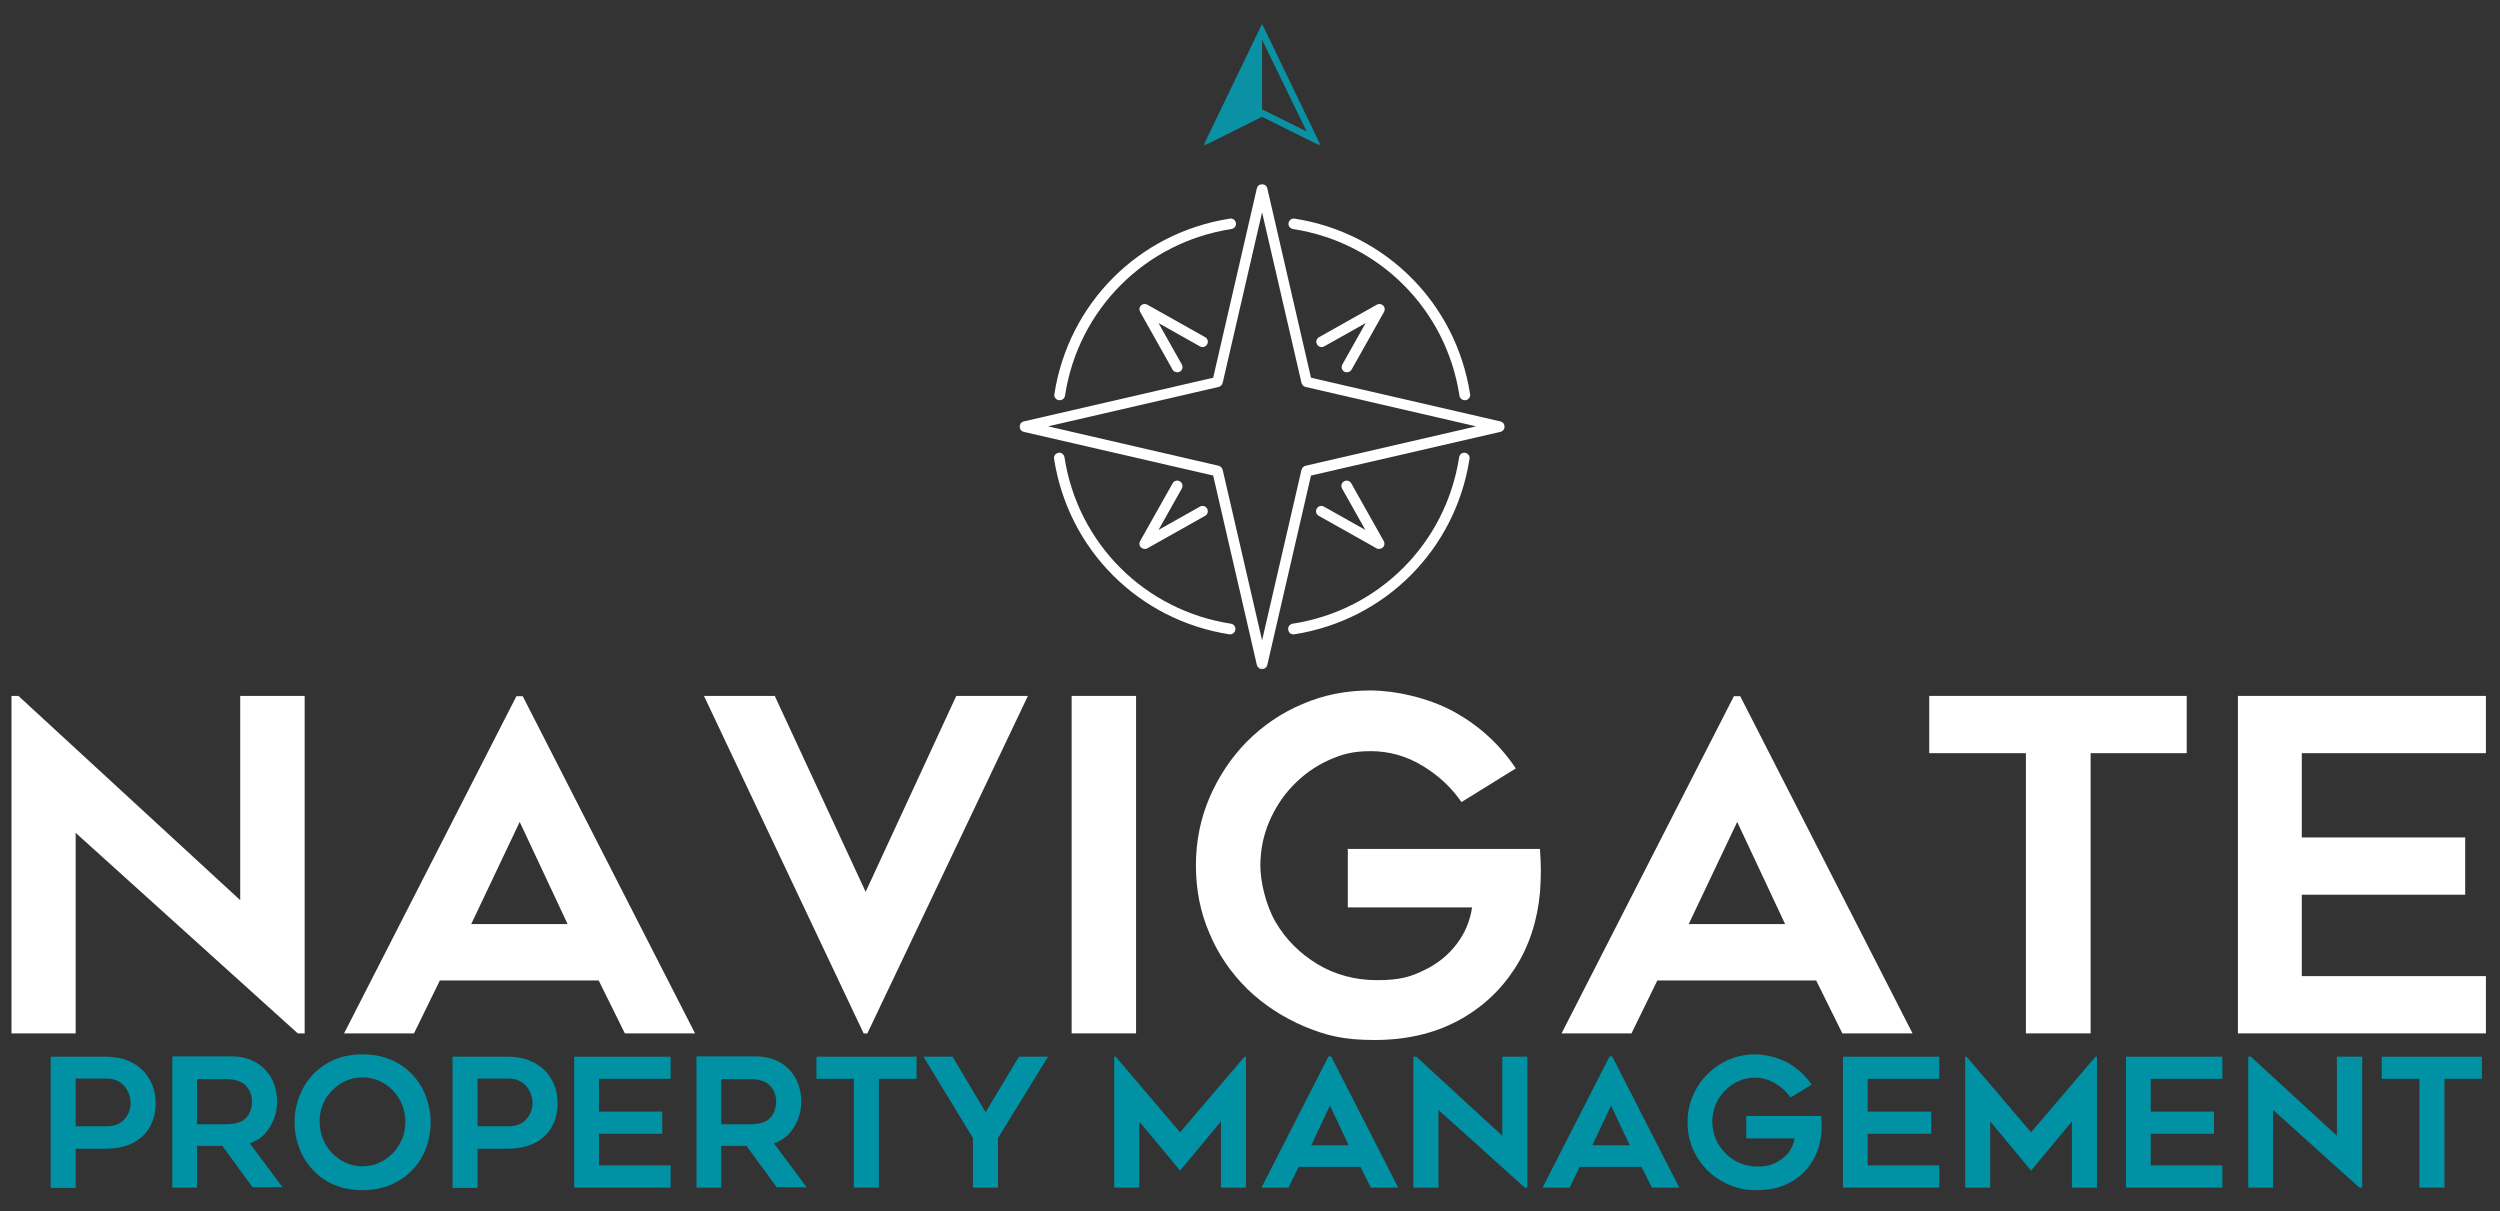
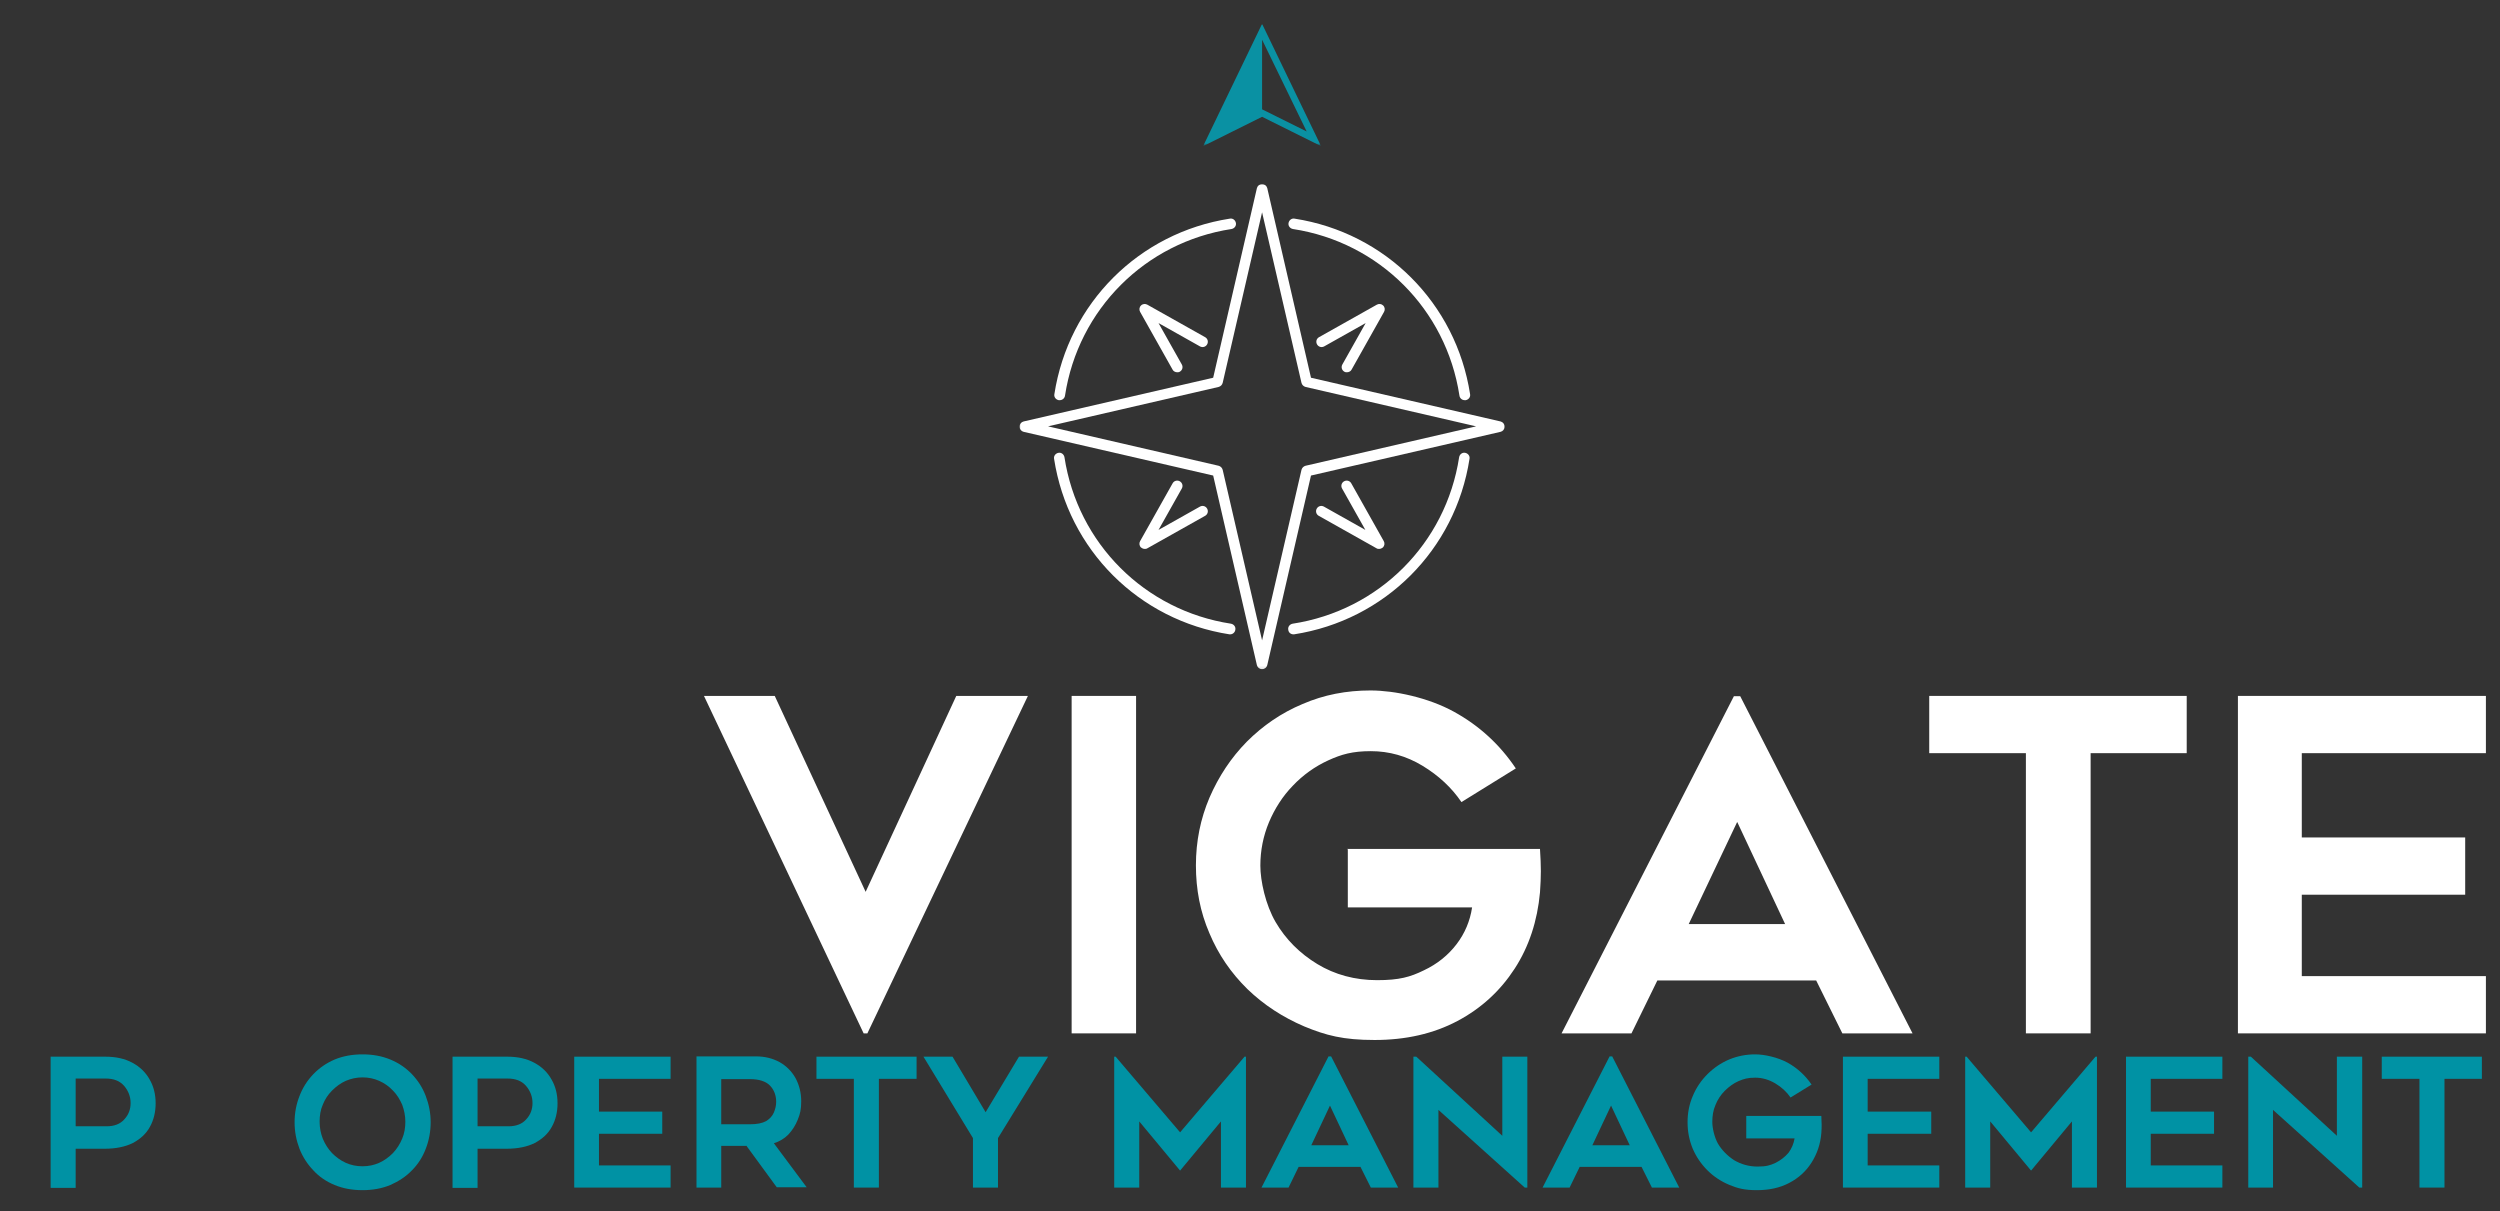
<svg xmlns="http://www.w3.org/2000/svg" id="Layer_1" version="1.1" viewBox="0 0 869 421">
  <rect x="0" y="0" width="869" height="421" fill="#333333" stroke="none" />
  <defs>
    <style>
      .st0 {
        mask: url(#mask);
      }

      .st1 {
        fill-rule: evenodd;
      }

      .st1, .st2 {
        fill: #fff;
      }

      .st3 {
        fill: #0092a4;
      }

      .st4 {
        mask: url(#mask-1);
      }

      .st5 {
        fill: #0a91a3;
      }
    </style>
    <mask id="mask" x="354.3" y="63.9" width="169" height="168.9" maskUnits="userSpaceOnUse">
      <g id="mask-2">
        <polygon id="path-11" data-name="path-1" class="st1" points="354.3 63.9 523.3 63.9 523.3 232.8 354.3 232.8 354.3 63.9" />
      </g>
    </mask>
    <mask id="mask-1" x="418.1" y="8.3" width="41.1" height="42.5" maskUnits="userSpaceOnUse">
      <g id="mask-4">
        <polygon id="path-31" data-name="path-3" class="st1" points="418.1 8.3 459.2 8.3 459.2 50.5 418.1 50.5 418.1 8.3" />
      </g>
    </mask>
  </defs>
  <g id="Group">
    <g id="Path">
-       <polygon class="st2" points="105.9 359.2 103.5 359.2 26.3 289.5 26.3 359.2 4 359.2 4 241.9 6.4 241.9 83.5 312.9 83.5 241.9 105.9 241.9 105.9 359.2" />
-     </g>
+       </g>
  </g>
  <g id="Group1" data-name="Group">
    <g id="Shape">
-       <path class="st2" d="M144,359.2h-24.4l59.9-117.2h2.2l59.9,117.2h-24.4l-9.1-18.4h-55.2l-9,18.4ZM180.6,285.8l-16.8,35.4h33.5l-16.6-35.4Z" />
-     </g>
+       </g>
  </g>
  <g id="Group2" data-name="Group">
    <g id="Path1" data-name="Path">
      <polygon class="st2" points="332.4 241.9 357.3 241.9 301.5 359.2 300.2 359.2 244.7 241.9 269.3 241.9 300.9 310 332.4 241.9" />
    </g>
  </g>
  <g id="Group3" data-name="Group">
    <g id="Path2" data-name="Path">
      <polygon class="st2" points="394.9 241.9 394.9 359.2 372.5 359.2 372.5 241.9 394.9 241.9" />
    </g>
  </g>
  <g id="Group4" data-name="Group">
    <g id="Path3" data-name="Path">
      <path class="st2" d="M468.2,295.1h67.1c.2,3,.3,5.6.3,7.7s-.1,4.6-.3,7.4c-.9,9.9-3.8,18.8-8.8,26.5-5,7.7-11.6,13.8-19.9,18.2-8.3,4.4-17.9,6.6-28.8,6.6s-16.9-1.6-24.4-4.7c-7.5-3.2-14.1-7.5-19.8-13-5.7-5.6-10.1-12-13.2-19.4-3.2-7.4-4.7-15.2-4.7-23.6s1.6-16.2,4.7-23.5c3.2-7.4,7.5-13.9,13-19.5,5.6-5.6,12-10,19.4-13.1,7.4-3.2,15.2-4.7,23.6-4.7s20.1,2.5,29,7.4c8.9,4.9,16,11.5,21.5,19.7l-18.9,11.7c-3.4-5-7.9-9.2-13.5-12.6-5.6-3.4-11.6-5.1-18-5.1s-10.2,1.1-14.8,3.2c-4.6,2.1-8.8,5.1-12.3,8.8-3.6,3.7-6.3,8-8.3,12.7-2,4.8-3,9.8-3,15.1s1.8,13.6,5.3,19.6c3.5,6,8.4,10.9,14.5,14.6,6.1,3.7,13.1,5.6,20.8,5.6s11.5-1.1,16.2-3.4c4.7-2.2,8.5-5.3,11.4-9.1,2.9-3.8,4.7-8.1,5.4-12.8h-43.2v-20.2Z" />
    </g>
  </g>
  <g id="Group5" data-name="Group">
    <g id="Shape1" data-name="Shape">
      <path class="st2" d="M567.2,359.2h-24.4l59.9-117.2h2.2l59.9,117.2h-24.4l-9.1-18.4h-55.2l-9,18.4ZM603.8,285.8l-16.8,35.4h33.5l-16.6-35.4Z" />
    </g>
  </g>
  <g id="Group6" data-name="Group">
    <g id="Path4" data-name="Path">
      <polygon class="st2" points="760.1 241.9 760.1 261.8 726.7 261.8 726.7 359.2 704.2 359.2 704.2 261.8 670.6 261.8 670.6 241.9 760.1 241.9" />
    </g>
  </g>
  <g id="Group7" data-name="Group">
    <g id="Path5" data-name="Path">
      <polygon class="st2" points="864.1 261.8 800.1 261.8 800.1 291.1 856.9 291.1 856.9 311 800.1 311 800.1 339.3 864.1 339.3 864.1 359.2 777.9 359.2 777.9 241.9 864.1 241.9 864.1 261.8" />
    </g>
  </g>
  <g>
    <path id="Path6" data-name="Path" class="st2" d="M509.1,139.1c-.9,0-1.7-.7-1.8-1.6-4.6-30-27.9-53.3-57.9-57.9-1-.2-1.7-1.1-1.5-2.1.2-1,1.1-1.7,2.1-1.5,31.6,4.9,56.1,29.4,61,61,.2,1-.5,1.9-1.5,2.1,0,0-.2,0-.3,0" />
    <path id="Path7" data-name="Path" class="st2" d="M368.3,139.1c0,0-.2,0-.3,0-1-.2-1.7-1.1-1.5-2.1,4.9-31.6,29.4-56.1,61-61,1-.2,1.9.5,2.1,1.5.2,1-.5,1.9-1.5,2.1-30,4.6-53.3,27.9-57.9,57.9-.1.9-.9,1.6-1.8,1.6" />
    <path id="Path8" data-name="Path" class="st2" d="M427.7,220.5c0,0-.2,0-.3,0-31.6-4.9-56.1-29.4-61-61-.2-1,.5-1.9,1.5-2.1,1-.2,1.9.5,2.1,1.5,4.6,30,27.9,53.3,57.9,57.9,1,.2,1.7,1.1,1.5,2.1-.1.9-.9,1.6-1.8,1.6" />
    <path id="Path9" data-name="Path" class="st2" d="M449.6,220.5c-.9,0-1.7-.6-1.8-1.6-.2-1,.5-1.9,1.5-2.1,30-4.6,53.3-27.9,57.9-57.9.2-1,1.1-1.7,2.1-1.5,1,.2,1.7,1.1,1.5,2.1-4.9,31.6-29.4,56.1-61,61,0,0-.2,0-.3,0" />
    <g id="Shape-Clipped">
      <g class="st0">
        <path id="Shape2" data-name="Shape" class="st2" d="M364.3,148.2l59.3,13.7c.7.2,1.2.7,1.4,1.4l13.7,59.3,13.7-59.3c.2-.7.7-1.2,1.4-1.4l59.3-13.7-59.3-13.7c-.7-.2-1.2-.7-1.4-1.4l-13.7-59.3-13.7,59.3c-.2.7-.7,1.2-1.4,1.4l-59.3,13.7ZM438.7,232.6c-.9,0-1.6-.6-1.8-1.4l-15.2-65.9-65.9-15.2c-.8-.2-1.4-.9-1.4-1.8s.6-1.6,1.4-1.8l65.9-15.2,15.2-65.9c.2-.8.9-1.4,1.8-1.4s1.6.6,1.8,1.4l15.2,65.9,65.9,15.2c.8.2,1.4.9,1.4,1.8s-.6,1.6-1.4,1.8l-65.9,15.2-15.2,65.9c-.2.8-.9,1.4-1.8,1.4" />
      </g>
    </g>
    <path id="Path10" data-name="Path" class="st2" d="M479.4,190.8c-.3,0-.6,0-.9-.2l-20.1-11.3c-.9-.5-1.2-1.6-.7-2.5.5-.9,1.6-1.2,2.5-.7l14.4,8.1-8.1-14.4c-.5-.9-.2-2,.7-2.5.9-.5,2-.2,2.5.7l11.3,20.1c.4.7.3,1.6-.3,2.2-.4.3-.8.5-1.3.5" />
    <path id="Path11" data-name="Path" class="st2" d="M397.9,190.8c-.5,0-.9-.2-1.3-.5-.6-.6-.7-1.5-.3-2.2l11.3-20.1c.5-.9,1.6-1.2,2.5-.7.9.5,1.2,1.6.7,2.5l-8.1,14.4,14.4-8.1c.9-.5,2-.2,2.5.7.5.9.2,2-.7,2.5l-20.1,11.3c-.3.2-.6.2-.9.2" />
    <path id="Path12" data-name="Path" class="st2" d="M409.2,129.4c-.6,0-1.3-.3-1.6-.9l-11.3-20.1c-.4-.7-.3-1.6.3-2.2.6-.6,1.5-.7,2.2-.3l20.1,11.3c.9.5,1.2,1.6.7,2.5-.5.9-1.6,1.2-2.5.7l-14.4-8.1,8.1,14.4c.5.9.2,2-.7,2.5-.3.2-.6.2-.9.2" />
    <path id="Path13" data-name="Path" class="st2" d="M468.2,129.4c-.3,0-.6,0-.9-.2-.9-.5-1.2-1.6-.7-2.5l8.1-14.4-14.4,8.1c-.9.5-2,.2-2.5-.7-.5-.9-.2-2,.7-2.5l20.1-11.3c.7-.4,1.6-.3,2.2.3.6.6.7,1.5.3,2.2l-11.3,20.1c-.3.6-1,.9-1.6.9" />
    <g id="Shape-Clipped1" data-name="Shape-Clipped">
      <g class="st4">
        <path id="Shape3" data-name="Shape" class="st5" d="M438.7,8.3l20.5,42.5-20.5-10.2-20.5,10.2,20.5-42.5ZM438.7,13.8v24.2l15.5,7.7-15.5-31.9Z" />
      </g>
    </g>
  </g>
  <g id="Group8" data-name="Group">
    <g id="Shape4" data-name="Shape">
      <path class="st3" d="M17.7,367.3h18.9c3.7,0,6.8.7,9.4,2.1,2.6,1.4,4.6,3.3,6,5.8,1.4,2.4,2.1,5.2,2.1,8.3s-.7,5.9-2,8.2c-1.3,2.4-3.3,4.2-5.9,5.6-2.6,1.3-5.9,2-9.8,2h-10.1v13.6h-8.7v-45.6ZM26.4,391.5h10.7c2.6,0,4.7-.8,6.1-2.4,1.5-1.6,2.2-3.5,2.2-5.7s-.8-4.3-2.3-6c-1.5-1.7-3.6-2.5-6.4-2.5h-10.4v16.6Z" />
    </g>
  </g>
  <g id="Group9" data-name="Group">
    <g id="Shape5" data-name="Shape">
-       <path class="st3" d="M77.2,398.3h-8.7v14.5h-8.6v-45.6h20.7c3.1,0,5.8.7,8.2,2,2.3,1.3,4.2,3.2,5.5,5.5,1.3,2.4,2,5.1,2,8.1s-.4,4.4-1.2,6.4c-.8,2-1.9,3.7-3.3,5.2-1.4,1.4-3.1,2.4-5,3l11.4,15.3h-10.4l-10.6-14.5ZM68.5,375v15.8h10c2.5,0,4.3-.4,5.6-1.1,1.3-.8,2.2-1.8,2.7-3,.5-1.2.8-2.4.8-3.7,0-2.2-.7-4.1-2.1-5.6-1.4-1.5-3.8-2.3-7-2.3h-10Z" />
-     </g>
+       </g>
  </g>
  <g id="Group10" data-name="Group">
    <g id="Shape6" data-name="Shape">
      <path class="st3" d="M126,413.7c-3.6,0-6.8-.6-9.7-1.8-2.9-1.2-5.4-2.9-7.4-5.1-2.1-2.2-3.7-4.7-4.8-7.5-1.1-2.9-1.7-5.9-1.7-9.2s.6-6.3,1.7-9.1c1.1-2.9,2.7-5.4,4.8-7.6,2.1-2.2,4.6-3.9,7.4-5.1,2.9-1.2,6.1-1.8,9.7-1.8s6.8.6,9.7,1.8c2.9,1.2,5.4,2.9,7.5,5.1,2.1,2.2,3.7,4.7,4.8,7.6,1.1,2.9,1.7,5.9,1.7,9.1s-.6,6.4-1.7,9.2c-1.1,2.9-2.7,5.4-4.8,7.5-2.1,2.2-4.6,3.8-7.5,5.1-2.9,1.2-6.1,1.8-9.7,1.8ZM126,374.5c-2,0-3.9.4-5.8,1.2-1.8.8-3.4,2-4.8,3.4-1.4,1.4-2.5,3.1-3.2,4.9-.8,1.8-1.1,3.8-1.1,5.9s.4,4.1,1.1,5.9c.8,1.9,1.8,3.5,3.2,5,1.4,1.4,3,2.6,4.8,3.4,1.8.8,3.7,1.2,5.8,1.2s4-.4,5.8-1.2c1.8-.8,3.4-2,4.8-3.4,1.4-1.5,2.4-3.1,3.2-5,.8-1.9,1.1-3.9,1.1-5.9s-.4-4-1.1-5.9c-.8-1.8-1.8-3.5-3.2-4.9-1.4-1.5-3-2.6-4.8-3.4-1.8-.8-3.7-1.2-5.8-1.2Z" />
    </g>
  </g>
  <g id="Group11" data-name="Group">
    <g id="Shape7" data-name="Shape">
      <path class="st3" d="M157.4,367.3h18.9c3.7,0,6.8.7,9.4,2.1,2.6,1.4,4.6,3.3,6,5.8,1.4,2.4,2.1,5.2,2.1,8.3s-.7,5.9-2,8.2c-1.3,2.4-3.3,4.2-5.9,5.6-2.6,1.3-5.9,2-9.8,2h-10.1v13.6h-8.7v-45.6ZM166.1,391.5h10.7c2.6,0,4.7-.8,6.1-2.4,1.5-1.6,2.2-3.5,2.2-5.7s-.8-4.3-2.3-6c-1.5-1.7-3.6-2.5-6.4-2.5h-10.4v16.6Z" />
    </g>
  </g>
  <g id="Group12" data-name="Group">
    <g id="Path14" data-name="Path">
      <polygon class="st3" points="233.1 375 208.2 375 208.2 386.4 230.2 386.4 230.2 394.1 208.2 394.1 208.2 405.1 233.1 405.1 233.1 412.8 199.6 412.8 199.6 367.3 233.1 367.3 233.1 375" />
    </g>
  </g>
  <g id="Group13" data-name="Group">
    <g id="Shape8" data-name="Shape">
      <path class="st3" d="M259.4,398.3h-8.7v14.5h-8.6v-45.6h20.7c3.1,0,5.8.7,8.2,2,2.3,1.3,4.2,3.2,5.5,5.5,1.3,2.4,2,5.1,2,8.1s-.4,4.4-1.2,6.4c-.8,2-1.9,3.7-3.3,5.2-1.4,1.4-3.1,2.4-5,3l11.4,15.3h-10.4l-10.6-14.5ZM250.7,375v15.8h10c2.5,0,4.3-.4,5.6-1.1,1.3-.8,2.2-1.8,2.7-3,.5-1.2.8-2.4.8-3.7,0-2.2-.7-4.1-2.1-5.6-1.4-1.5-3.8-2.3-7-2.3h-10Z" />
    </g>
  </g>
  <g id="Group14" data-name="Group">
    <g id="Path15" data-name="Path">
      <polygon class="st3" points="318.6 367.3 318.6 375 305.5 375 305.5 412.8 296.8 412.8 296.8 375 283.8 375 283.8 367.3 318.6 367.3" />
    </g>
  </g>
  <g id="Group15" data-name="Group">
    <g id="Path16" data-name="Path">
      <polygon class="st3" points="354.2 367.3 364.3 367.3 346.9 395.6 346.9 412.8 338.2 412.8 338.2 395.6 321 367.3 331.1 367.3 342.6 386.6 354.2 367.3" />
    </g>
  </g>
  <g id="Group16" data-name="Group">
    <g id="Path17" data-name="Path">
      <polygon class="st3" points="432.6 367.3 433.1 367.3 433.1 412.8 424.4 412.8 424.4 389.8 410.2 406.9 396 389.8 396 412.8 387.3 412.8 387.3 367.3 387.8 367.3 410.2 393.6 432.6 367.3" />
    </g>
  </g>
  <g id="Group17" data-name="Group">
    <g id="Shape9" data-name="Shape">
-       <path class="st3" d="M448,412.8h-9.5l23.3-45.6h.9l23.3,45.6h-9.5l-3.6-7.2h-21.5l-3.5,7.2ZM462.3,384.3l-6.5,13.8h13l-6.5-13.8Z" />
+       <path class="st3" d="M448,412.8h-9.5l23.3-45.6h.9l23.3,45.6h-9.5l-3.6-7.2h-21.5l-3.5,7.2M462.3,384.3l-6.5,13.8h13l-6.5-13.8Z" />
    </g>
  </g>
  <g id="Group18" data-name="Group">
    <g id="Path18" data-name="Path">
      <polygon class="st3" points="530.9 412.8 530 412.8 500 385.8 500 412.8 491.3 412.8 491.3 367.3 492.3 367.3 522.2 394.8 522.2 367.3 530.9 367.3 530.9 412.8" />
    </g>
  </g>
  <g id="Group19" data-name="Group">
    <g id="Shape10" data-name="Shape">
      <path class="st3" d="M545.7,412.8h-9.5l23.3-45.6h.9l23.3,45.6h-9.5l-3.6-7.2h-21.5l-3.5,7.2ZM560,384.3l-6.5,13.8h13l-6.5-13.8Z" />
    </g>
  </g>
  <g id="Group20" data-name="Group">
    <g id="Path19" data-name="Path">
      <path class="st3" d="M607,387.9h26.1c0,1.2.1,2.1.1,3s0,1.8-.1,2.9c-.3,3.9-1.5,7.3-3.4,10.3-1.9,3-4.5,5.4-7.8,7.1-3.2,1.7-7,2.5-11.2,2.5s-6.6-.6-9.5-1.8c-2.9-1.2-5.5-2.9-7.7-5.1-2.2-2.2-3.9-4.7-5.1-7.5-1.2-2.9-1.8-5.9-1.8-9.2s.6-6.3,1.8-9.1c1.2-2.9,2.9-5.4,5.1-7.6,2.2-2.2,4.7-3.9,7.5-5.1,2.9-1.2,5.9-1.8,9.1-1.8s7.8,1,11.3,2.9c3.4,1.9,6.2,4.5,8.3,7.6l-7.3,4.5c-1.3-1.9-3.1-3.6-5.3-4.9-2.2-1.3-4.5-2-7-2s-3.9.4-5.8,1.2c-1.8.8-3.4,2-4.8,3.4-1.4,1.4-2.5,3.1-3.2,4.9-.8,1.8-1.1,3.8-1.1,5.9s.7,5.3,2,7.6c1.4,2.3,3.3,4.2,5.6,5.7,2.4,1.4,5.1,2.2,8.1,2.2s4.4-.4,6.3-1.3c1.8-.9,3.3-2.1,4.5-3.5,1.1-1.5,1.8-3.2,2.1-5h-16.8v-7.8Z" />
    </g>
  </g>
  <g id="Group21" data-name="Group">
    <g id="Path20" data-name="Path">
      <polygon class="st3" points="674.1 375 649.2 375 649.2 386.4 671.3 386.4 671.3 394.1 649.2 394.1 649.2 405.1 674.1 405.1 674.1 412.8 640.6 412.8 640.6 367.3 674.1 367.3 674.1 375" />
    </g>
  </g>
  <g id="Group22" data-name="Group">
    <g id="Path21" data-name="Path">
      <polygon class="st3" points="728.4 367.3 728.9 367.3 728.9 412.8 720.2 412.8 720.2 389.8 706 406.9 691.8 389.8 691.8 412.8 683.1 412.8 683.1 367.3 683.6 367.3 706 393.6 728.4 367.3" />
    </g>
  </g>
  <g id="Group23" data-name="Group">
    <g id="Path22" data-name="Path">
      <polygon class="st3" points="772.5 375 747.6 375 747.6 386.4 769.6 386.4 769.6 394.1 747.6 394.1 747.6 405.1 772.5 405.1 772.5 412.8 739 412.8 739 367.3 772.5 367.3 772.5 375" />
    </g>
  </g>
  <g id="Group24" data-name="Group">
    <g id="Path23" data-name="Path">
      <polygon class="st3" points="821.1 412.8 820.1 412.8 790.1 385.8 790.1 412.8 781.5 412.8 781.5 367.3 782.4 367.3 812.3 394.8 812.3 367.3 821.1 367.3 821.1 412.8" />
    </g>
  </g>
  <g id="Group25" data-name="Group">
    <g id="Path24" data-name="Path">
      <polygon class="st3" points="862.7 367.3 862.7 375 849.7 375 849.7 412.8 841 412.8 841 375 827.9 375 827.9 367.3 862.7 367.3" />
    </g>
  </g>
</svg>